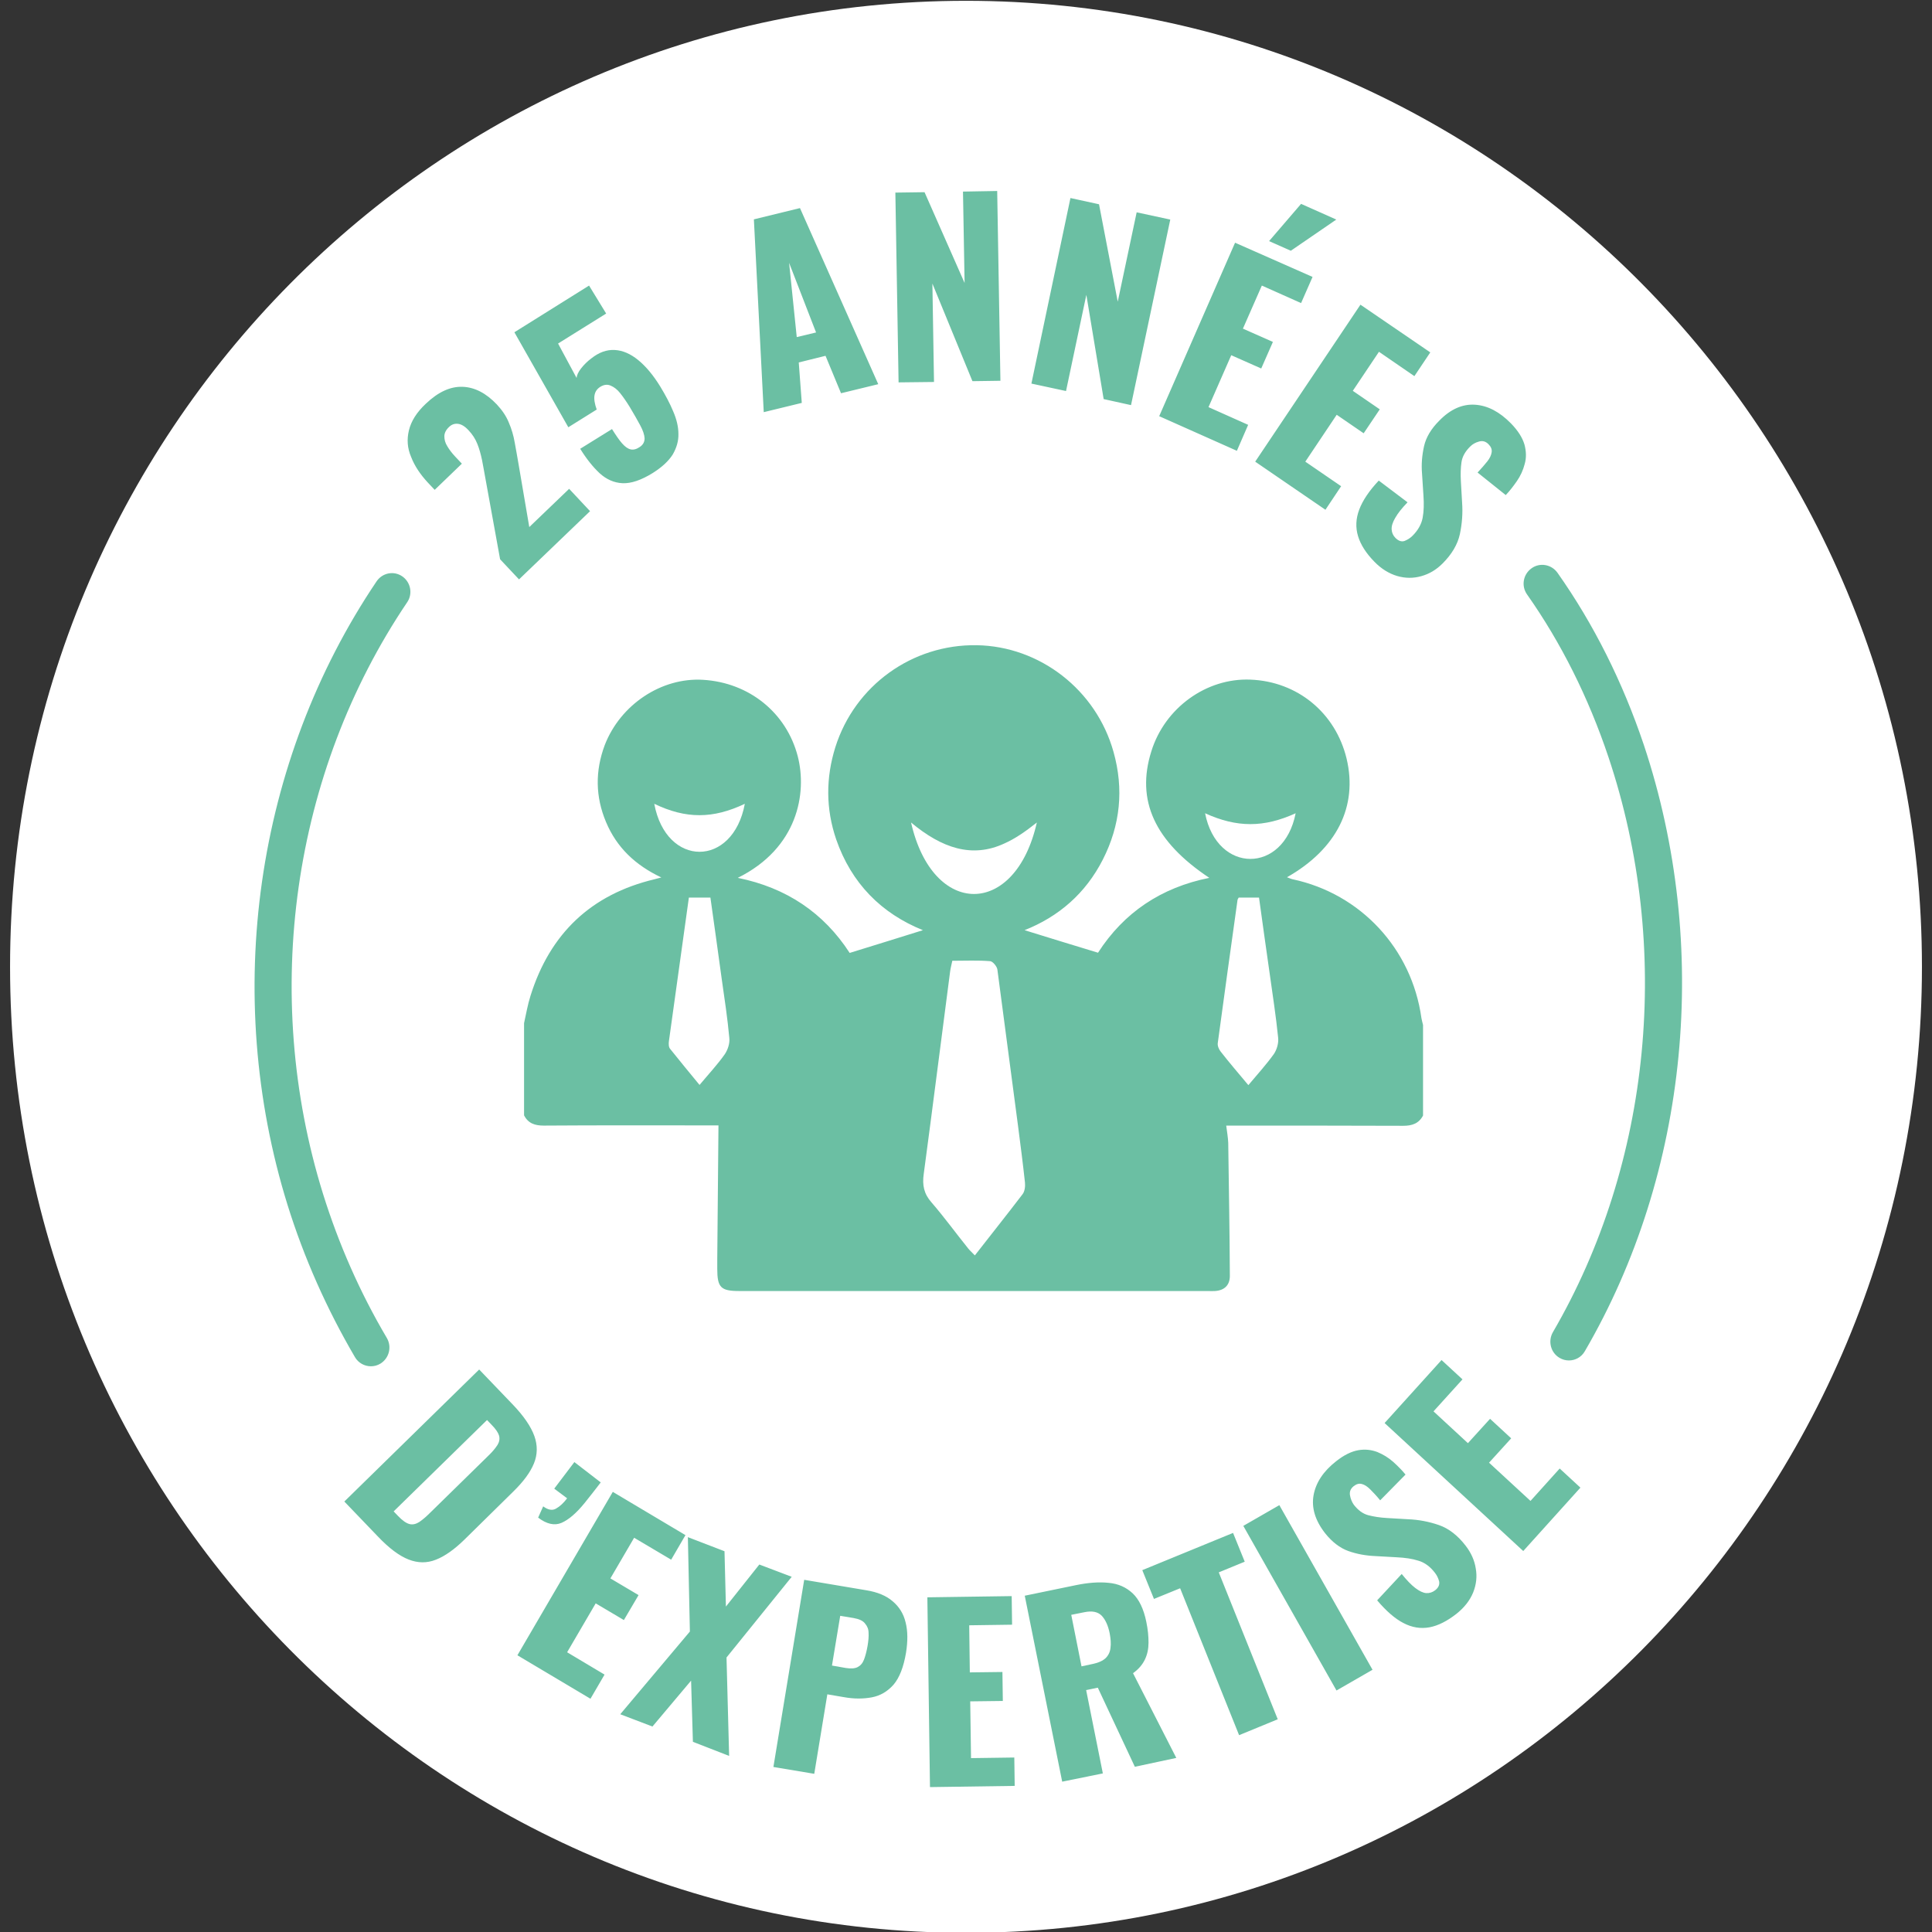
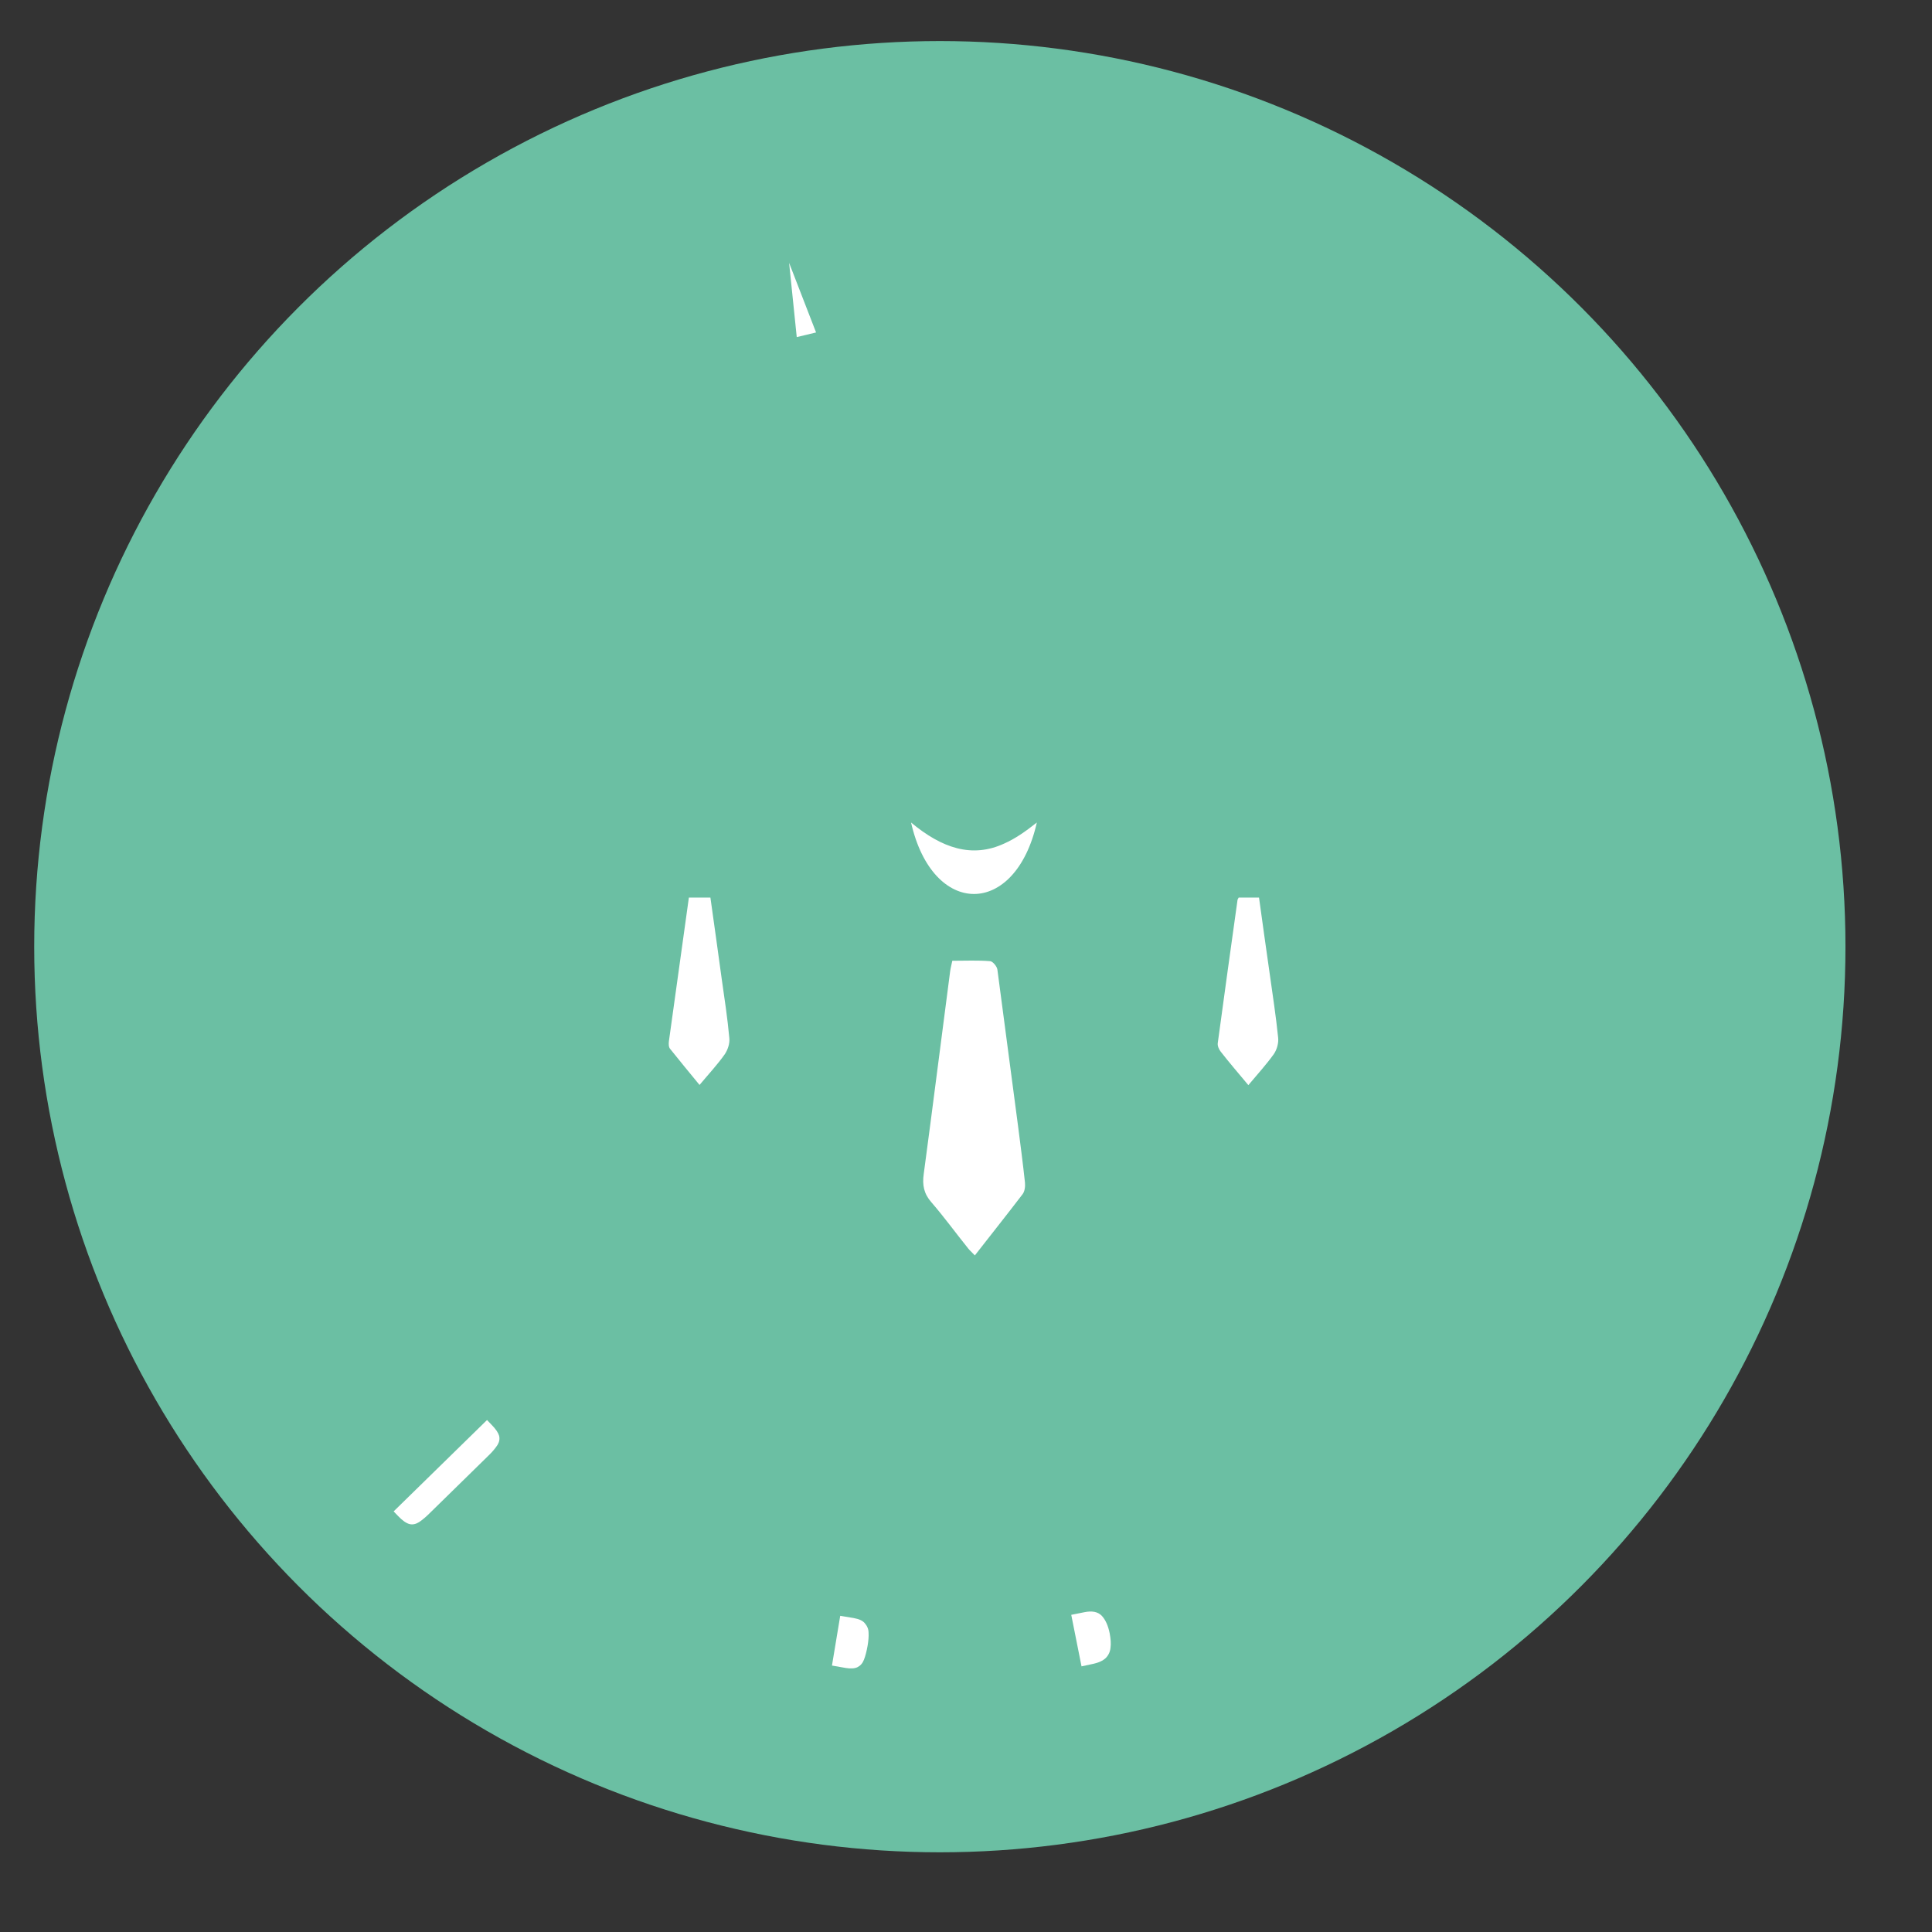
<svg xmlns="http://www.w3.org/2000/svg" version="1.1" id="Calque_1" x="0px" y="0px" viewBox="0 0 96 96" style="enable-background:new 0 0 96 96;" xml:space="preserve">
  <rect x="0" y="0" width="96" height="96" fill="#333333" stroke="none" />
  <style type="text/css">
	.st0{fill:#6BBFA3;}
	.st1{fill:#FFFFFF;}
</style>
  <circle class="st0" cx="46.7" cy="47.04" r="45" />
  <g>
    <path class="st1" d="M54.74,80.28c-0.19-0.19-0.47-0.25-0.86-0.17l-0.65,0.13l0.51,2.56l0.56-0.12c0.29-0.06,0.5-0.16,0.64-0.29   c0.14-0.14,0.22-0.31,0.24-0.51c0.03-0.21,0.01-0.45-0.04-0.72C55.06,80.76,54.92,80.47,54.74,80.28z" />
    <path class="st1" d="M35.3,44.6c-0.36,0-0.68,0-1.07,0c-0.33,2.4-0.66,4.76-0.99,7.12c-0.02,0.13-0.02,0.31,0.06,0.4   c0.47,0.59,0.95,1.17,1.46,1.79c0.46-0.55,0.89-1.01,1.25-1.52c0.15-0.22,0.26-0.54,0.23-0.81c-0.09-0.99-0.24-1.97-0.38-2.95   C35.68,47.3,35.49,45.96,35.3,44.6z" />
    <path class="st1" d="M42.42,80.4l-0.67-0.11l-0.41,2.47l0.68,0.12c0.25,0.04,0.45,0.03,0.59-0.04c0.14-0.07,0.25-0.19,0.32-0.37   c0.07-0.18,0.13-0.41,0.18-0.69c0.04-0.24,0.06-0.45,0.05-0.63c0-0.19-0.06-0.34-0.17-0.47C42.88,80.53,42.69,80.45,42.42,80.4z" />
    <path class="st1" d="M51.52,40.87c-0.58,0.46-1.09,0.81-1.61,1.04c-1.61,0.75-3.12,0.23-4.64-1.04   C46.34,45.6,50.45,45.61,51.52,40.87z" />
-     <path class="st1" d="M37.01,39.94c-1.58,0.75-2.92,0.76-4.5,0C33.1,43.12,36.42,43.12,37.01,39.94z" />
    <path class="st1" d="M62.56,44.6c-0.38,0-0.7,0-1.01,0c-0.03,0.06-0.06,0.09-0.06,0.13c-0.33,2.36-0.66,4.73-0.98,7.1   c-0.02,0.14,0.06,0.32,0.15,0.43c0.42,0.54,0.87,1.06,1.37,1.66c0.46-0.55,0.9-1.03,1.27-1.55c0.15-0.22,0.24-0.55,0.21-0.81   c-0.11-1.09-0.28-2.17-0.43-3.25C62.9,47.06,62.73,45.83,62.56,44.6z" />
    <polygon class="st1" points="40.55,16.52 39.21,13.06 39.59,16.75  " />
-     <path class="st1" d="M48,0.04c-26.23,0-47.5,21.49-47.5,48c0,26.51,21.27,48,47.5,48c26.23,0,47.5-21.49,47.5-48   C95.5,21.53,74.23,0.04,48,0.04z M73.29,20.11c0.63,0.04,1.22,0.35,1.79,0.93c0.35,0.36,0.57,0.71,0.67,1.05   c0.09,0.34,0.1,0.66,0.01,0.97c-0.08,0.31-0.21,0.59-0.39,0.85c-0.18,0.26-0.36,0.49-0.55,0.69l-1.4-1.12   c0.19-0.2,0.35-0.39,0.48-0.55c0.13-0.16,0.2-0.32,0.22-0.46c0.02-0.14-0.03-0.27-0.16-0.4c-0.14-0.14-0.29-0.18-0.47-0.13   c-0.18,0.05-0.32,0.13-0.44,0.25c-0.25,0.25-0.39,0.5-0.43,0.78c-0.04,0.27-0.05,0.59-0.03,0.95l0.06,1.04   c0.04,0.54,0,1.06-0.11,1.58c-0.11,0.51-0.4,1-0.86,1.46c-0.31,0.31-0.66,0.52-1.06,0.63c-0.39,0.11-0.79,0.11-1.2-0.01   c-0.4-0.12-0.78-0.35-1.13-0.71c-0.41-0.42-0.68-0.84-0.81-1.27c-0.13-0.43-0.11-0.87,0.06-1.32c0.17-0.45,0.49-0.93,0.97-1.44   l1.43,1.08c-0.28,0.29-0.48,0.54-0.61,0.77c-0.13,0.22-0.19,0.41-0.18,0.58c0.01,0.16,0.07,0.3,0.19,0.42   c0.15,0.15,0.3,0.2,0.45,0.15c0.15-0.06,0.28-0.14,0.4-0.26c0.27-0.27,0.44-0.57,0.5-0.89c0.06-0.32,0.07-0.69,0.04-1.11   l-0.07-1.08c-0.04-0.47,0-0.92,0.1-1.37c0.1-0.44,0.35-0.86,0.75-1.26C72.07,20.33,72.67,20.07,73.29,20.11z M71.07,17.51   l-0.79,1.18l-1.76-1.21l-1.3,1.94l1.34,0.92l-0.8,1.19l-1.34-0.92l-1.56,2.33l1.78,1.22l-0.78,1.17l-3.49-2.39l5.23-7.8   L71.07,17.51z M64.65,10.13l1.75,0.78l-2.26,1.55l-1.08-0.48L64.65,10.13z M65.22,13.76l-0.57,1.3l-1.95-0.87l-0.94,2.14l1.49,0.66   l-0.58,1.32l-1.49-0.66l-1.13,2.58l1.97,0.88l-0.56,1.29l-3.86-1.72l3.77-8.62L65.22,13.76z M53.19,9.84l1.42,0.31l0.93,4.84   l0.94-4.44l1.67,0.36l-1.95,9.22l-1.36-0.3l-0.86-5.18l-1.01,4.78l-1.72-0.37L53.19,9.84z M45.94,9.55l1.99,4.51l-0.08-4.54   l1.7-0.03l0.16,9.43l-1.39,0.02l-1.99-4.85l0.08,4.89L44.65,19l-0.16-9.43L45.94,9.55z M39.75,10.34l3.89,8.75l-1.85,0.45   l-0.77-1.86l-1.33,0.33l0.15,2.01l-1.89,0.46l-0.49-9.58L39.75,10.34z M34.94,33.78c2.29,0.14,4.14,1.64,4.7,3.8   c0.47,1.82,0.01,4.56-2.98,6.04c2.42,0.49,4.27,1.74,5.56,3.73c1.24-0.38,2.45-0.76,3.64-1.13c-2.06-0.83-3.55-2.32-4.31-4.51   c-0.52-1.52-0.52-3.06-0.04-4.59c0.97-3.06,3.82-5.11,7.02-5.06c3.14,0.05,5.94,2.22,6.8,5.3c0.52,1.85,0.34,3.64-0.53,5.35   c-0.86,1.69-2.2,2.84-3.89,3.51c1.19,0.37,2.4,0.74,3.65,1.12c1.28-1.99,3.13-3.24,5.53-3.72c-2.72-1.81-3.65-3.85-2.88-6.29   c0.67-2.16,2.74-3.65,4.92-3.56c2.34,0.09,4.23,1.65,4.78,3.92c0.57,2.38-0.49,4.5-2.96,5.9c0.11,0.04,0.19,0.08,0.28,0.1   c3.38,0.72,5.92,3.45,6.4,6.9c0.02,0.11,0.05,0.22,0.08,0.34c0,1.5,0,3,0,4.5c-0.21,0.4-0.55,0.51-0.98,0.51   c-2.75-0.01-5.5-0.01-8.24-0.01c-0.17,0-0.34,0-0.56,0c0.04,0.32,0.09,0.59,0.1,0.86c0.03,2.2,0.07,4.41,0.08,6.61   c0,0.46-0.27,0.72-0.74,0.75c-0.12,0.01-0.23,0-0.35,0c-7.76,0-15.53,0-23.29,0c-0.92,0-1.09-0.18-1.09-1.11c0-0.16,0-0.32,0-0.49   c0.02-2.19,0.04-4.37,0.06-6.63c-0.05,0-0.22,0-0.39,0c-2.76,0-5.53-0.01-8.29,0.01c-0.43,0-0.77-0.1-0.98-0.51   c0-1.53,0-3.06,0-4.58c0.1-0.45,0.18-0.92,0.32-1.36c0.97-3.1,3.02-5.04,6.16-5.79c0.08-0.02,0.16-0.04,0.34-0.09   c-1.29-0.61-2.22-1.49-2.75-2.76c-0.53-1.26-0.54-2.54-0.06-3.82C30.83,35.01,32.87,33.65,34.94,33.78z M27.54,73.97l1-1.32   l1.31,1.01c-0.14,0.19-0.28,0.36-0.41,0.53c-0.13,0.17-0.26,0.33-0.38,0.48c-0.42,0.52-0.81,0.85-1.16,1   c-0.35,0.15-0.74,0.06-1.16-0.26l0.25-0.56c0.24,0.18,0.46,0.22,0.64,0.11c0.18-0.1,0.37-0.27,0.55-0.51L27.54,73.97z M29.27,14.19   l0.85,1.39l-2.39,1.49l0.92,1.71c0.01-0.13,0.08-0.29,0.22-0.47c0.14-0.18,0.31-0.35,0.51-0.5c0.38-0.3,0.76-0.44,1.16-0.42   c0.4,0.02,0.79,0.19,1.17,0.5c0.38,0.31,0.75,0.75,1.1,1.32c0.26,0.43,0.48,0.84,0.64,1.23c0.17,0.39,0.26,0.77,0.26,1.12   c0.01,0.35-0.09,0.69-0.28,1.02c-0.2,0.32-0.53,0.63-0.99,0.92c-0.58,0.36-1.08,0.53-1.51,0.51c-0.42-0.02-0.8-0.19-1.14-0.5   c-0.33-0.31-0.65-0.71-0.96-1.21l1.58-0.98c0.19,0.3,0.35,0.54,0.5,0.71c0.15,0.17,0.29,0.27,0.43,0.3   c0.14,0.03,0.29-0.01,0.45-0.12c0.17-0.11,0.24-0.26,0.24-0.43c-0.01-0.18-0.08-0.39-0.22-0.65c-0.14-0.26-0.31-0.56-0.52-0.91   c-0.16-0.26-0.32-0.49-0.47-0.68c-0.15-0.19-0.31-0.31-0.48-0.38c-0.16-0.07-0.33-0.05-0.51,0.06c-0.16,0.1-0.26,0.24-0.29,0.43   c-0.03,0.18,0.01,0.42,0.11,0.7l-1.41,0.88l-2.68-4.72L29.27,14.19z M20.32,21.38c0.11-0.45,0.38-0.89,0.84-1.32   c0.61-0.58,1.21-0.86,1.82-0.84c0.61,0.02,1.18,0.32,1.71,0.88c0.26,0.28,0.46,0.57,0.59,0.89c0.14,0.32,0.24,0.66,0.3,1.02   c0.07,0.36,0.13,0.74,0.2,1.13l0.52,3.05l1.98-1.9l1.04,1.11l-3.53,3.39l-0.94-1l-0.74-4.07c-0.05-0.3-0.11-0.59-0.16-0.87   c-0.06-0.28-0.13-0.54-0.23-0.79c-0.1-0.25-0.24-0.47-0.43-0.67c-0.18-0.2-0.36-0.31-0.53-0.33c-0.17-0.02-0.32,0.03-0.45,0.16   c-0.15,0.14-0.23,0.3-0.23,0.46c0,0.16,0.04,0.33,0.15,0.5c0.1,0.17,0.23,0.34,0.4,0.52l0.32,0.34l-1.35,1.3l-0.34-0.36   c-0.38-0.41-0.66-0.83-0.83-1.27C20.24,22.27,20.21,21.83,20.32,21.38z M14.29,59.88c-3.26-10.48-1.6-22.06,4.42-30.99   c0.29-0.43,0.86-0.54,1.28-0.25c0.42,0.29,0.53,0.87,0.24,1.29c-5.71,8.46-7.27,19.45-4.18,29.39c0.78,2.5,1.84,4.91,3.17,7.16   c0.26,0.44,0.12,1.01-0.32,1.28c-0.15,0.09-0.31,0.13-0.47,0.13c-0.31,0-0.62-0.16-0.79-0.45C16.24,65.05,15.11,62.51,14.29,59.88z    M23.08,76.5c-0.5,0.49-0.98,0.83-1.42,1c-0.45,0.18-0.9,0.17-1.36-0.01c-0.46-0.18-0.97-0.56-1.53-1.15l-1.66-1.73l6.7-6.56   l1.64,1.71c0.57,0.59,0.93,1.12,1.1,1.59c0.17,0.47,0.16,0.93-0.02,1.37c-0.18,0.44-0.52,0.9-1.02,1.39L23.08,76.5z M29.34,84.41   l-3.63-2.16l4.74-8.12l3.61,2.15l-0.71,1.22l-1.84-1.09l-1.18,2.02l1.4,0.83l-0.73,1.24l-1.4-0.83l-1.42,2.43l1.86,1.11   L29.34,84.41z M34.43,86.55l-0.09-3.04l-1.92,2.28l-1.6-0.61l3.46-4.11l-0.1-4.69L36,77.08l0.07,2.75l1.66-2.09l1.61,0.61   l-3.24,4.01l0.13,4.89L34.43,86.55z M45.02,82.12c-0.12,0.72-0.33,1.25-0.62,1.59c-0.3,0.34-0.66,0.55-1.08,0.63   c-0.43,0.08-0.89,0.08-1.39-0.01l-0.82-0.14l-0.65,3.95l-2.03-0.34l1.53-9.3l3.09,0.52c0.55,0.09,0.99,0.27,1.31,0.55   c0.32,0.27,0.54,0.62,0.64,1.05C45.11,81.05,45.11,81.55,45.02,82.12z M46.21,88.8l-0.13-9.43l4.19-0.06l0.02,1.42l-2.13,0.03   l0.03,2.34l1.62-0.02l0.02,1.44l-1.62,0.02l0.04,2.82l2.15-0.03l0.02,1.41L46.21,88.8z M56.39,87.79l-1.84-3.93l-0.58,0.12   l0.83,4.14l-2.02,0.41l-1.86-9.24l2.52-0.52c0.62-0.13,1.17-0.17,1.64-0.12c0.48,0.04,0.88,0.22,1.2,0.52   c0.32,0.3,0.55,0.78,0.68,1.42c0.08,0.38,0.11,0.72,0.11,1.03c0,0.31-0.06,0.59-0.18,0.84c-0.12,0.25-0.31,0.48-0.59,0.68   l2.15,4.21L56.39,87.79z M61.57,86.22l-2.93-7.3l-1.3,0.53l-0.58-1.43l4.51-1.85l0.58,1.43l-1.29,0.53l2.93,7.3L61.57,86.22z    M66.41,84l-4.63-8.18l1.79-1.03l4.63,8.18L66.41,84z M73.2,79.13c-0.16,0.39-0.43,0.74-0.83,1.06c-0.46,0.36-0.91,0.59-1.34,0.67   c-0.44,0.08-0.87,0.01-1.29-0.21c-0.43-0.22-0.86-0.6-1.31-1.13l1.22-1.31c0.25,0.31,0.48,0.55,0.68,0.7   c0.2,0.15,0.38,0.24,0.54,0.25c0.16,0.01,0.31-0.04,0.44-0.14c0.17-0.13,0.23-0.28,0.2-0.44c-0.04-0.16-0.11-0.3-0.21-0.43   c-0.24-0.31-0.51-0.51-0.82-0.6c-0.31-0.1-0.67-0.15-1.08-0.17l-1.07-0.06c-0.46-0.02-0.91-0.1-1.33-0.25   c-0.42-0.15-0.81-0.45-1.16-0.89c-0.49-0.63-0.68-1.26-0.57-1.88c0.11-0.62,0.48-1.19,1.12-1.69c0.39-0.31,0.76-0.49,1.1-0.55   c0.34-0.06,0.66-0.02,0.95,0.09c0.29,0.12,0.55,0.28,0.79,0.49c0.23,0.21,0.44,0.42,0.61,0.63l-1.26,1.28   c-0.18-0.22-0.34-0.39-0.49-0.54c-0.15-0.15-0.29-0.24-0.42-0.27c-0.14-0.04-0.27,0-0.41,0.11c-0.15,0.12-0.21,0.27-0.18,0.45   c0.03,0.18,0.1,0.34,0.19,0.47c0.21,0.27,0.45,0.45,0.72,0.52c0.27,0.07,0.58,0.12,0.94,0.14l1.03,0.06   c0.53,0.02,1.05,0.12,1.54,0.29c0.49,0.17,0.94,0.52,1.33,1.03c0.27,0.35,0.44,0.73,0.5,1.13C73.4,78.33,73.36,78.73,73.2,79.13z    M75.69,77.07l-6.89-6.36l2.83-3.13l1.04,0.96l-1.44,1.59l1.71,1.58l1.1-1.21l1.05,0.97l-1.1,1.21l2.06,1.9l1.45-1.61l1.03,0.95   L75.69,77.07z M78.75,67.14c-0.17,0.3-0.48,0.46-0.79,0.46c-0.16,0-0.32-0.04-0.47-0.13c-0.44-0.26-0.58-0.83-0.33-1.27   c4.9-8.41,5.94-19.1,2.76-28.59c-0.99-2.95-2.35-5.67-4.04-8.07c-0.3-0.42-0.2-1,0.22-1.3c0.41-0.3,0.99-0.2,1.29,0.22   c1.8,2.55,3.24,5.43,4.29,8.55C85.01,47,83.92,58.27,78.75,67.14z" />
    <path class="st1" d="M49.56,48.18c-0.02-0.16-0.23-0.41-0.36-0.42c-0.61-0.05-1.23-0.02-1.88-0.02c-0.04,0.2-0.09,0.37-0.11,0.54   c-0.44,3.35-0.86,6.7-1.31,10.05c-0.08,0.56,0.01,0.99,0.38,1.41c0.64,0.74,1.22,1.54,1.84,2.31c0.09,0.11,0.2,0.2,0.32,0.33   c0.81-1.04,1.6-2.03,2.37-3.04c0.11-0.14,0.14-0.39,0.12-0.58c-0.1-0.93-0.22-1.85-0.34-2.78C50.24,53.38,49.91,50.78,49.56,48.18z   " />
    <path class="st1" d="M24.42,70.79l-0.22-0.23l-4.64,4.54l0.22,0.23c0.22,0.23,0.41,0.36,0.57,0.4c0.16,0.04,0.32,0,0.48-0.1   c0.16-0.11,0.33-0.25,0.53-0.45l2.92-2.86c0.2-0.19,0.34-0.37,0.44-0.52c0.09-0.15,0.12-0.3,0.08-0.46   C24.76,71.2,24.64,71.01,24.42,70.79z" />
-     <path class="st1" d="M64.38,40.41c-1.58,0.72-2.92,0.72-4.5,0C60.47,43.43,63.79,43.44,64.38,40.41z" />
  </g>
</svg>